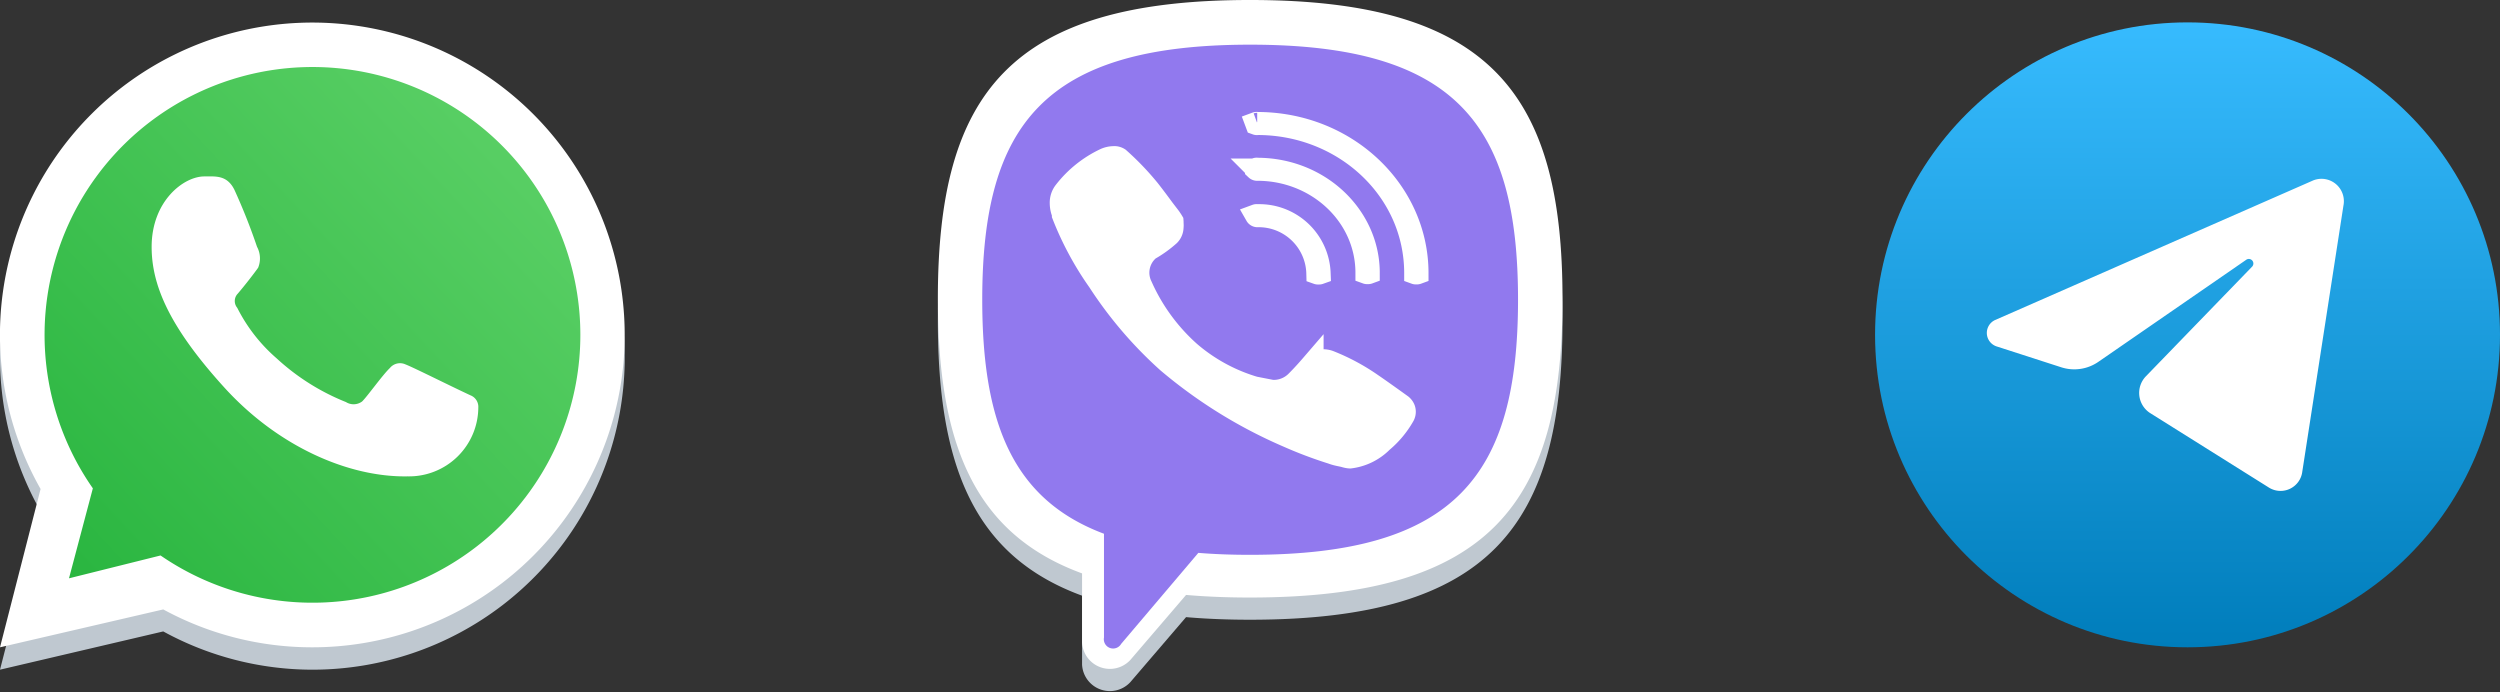
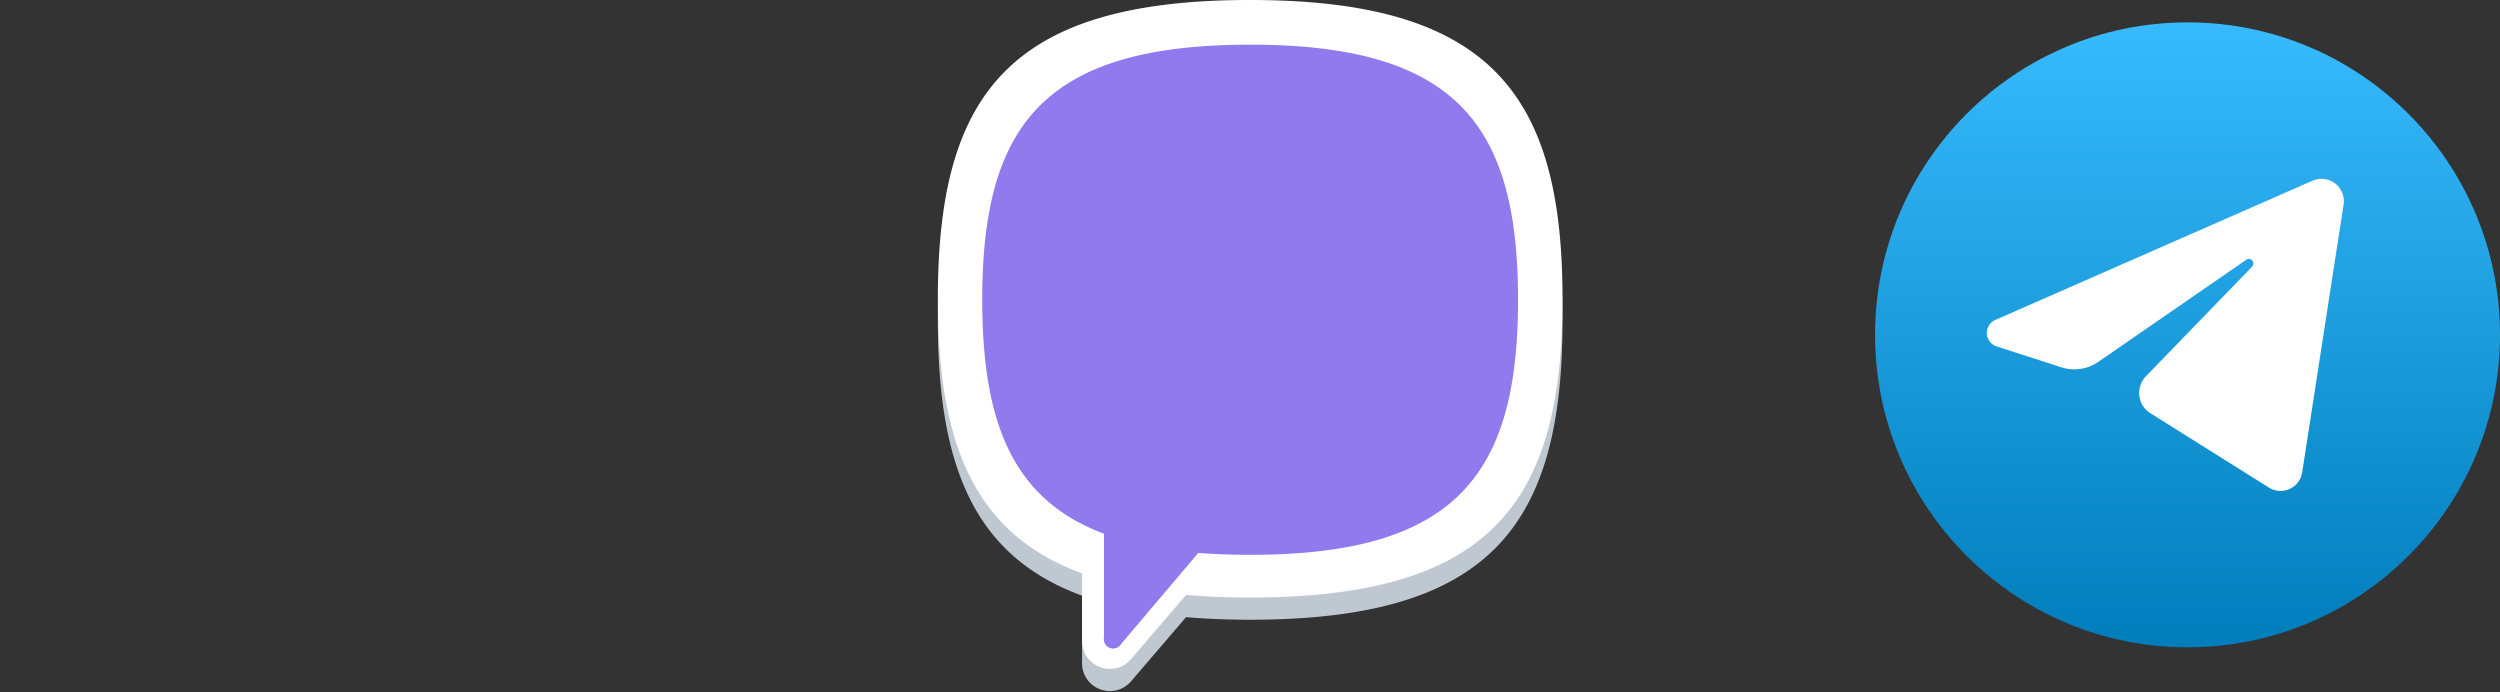
<svg xmlns="http://www.w3.org/2000/svg" viewBox="0 0 269.23 74.52" width="269.23px" height="74.52px">
  <rect x="0" y="0" width="269.23" height="74.52" fill="#333333" stroke="none" />
  <defs>
    <style>.cls-1{fill:#bfc8d0;}.cls-2,.cls-4{fill:#fff;}.cls-3{fill:#9179ee;}.cls-4{stroke:#fff;stroke-linecap:round;stroke-width:2.4px;}.cls-5{fill:url(#Безымянный_градиент_2);}.cls-6{fill:url(#Безымянный_градиент);}</style>
    <linearGradient id="Безымянный_градиент_2" x1="235.58" y1="70.71" x2="235.58" y2="3.41" gradientTransform="matrix(1, 0, 0, -1, 0, 73.12)" gradientUnits="userSpaceOnUse">
      <stop offset="0" stop-color="#37bbfe" />
      <stop offset="1" stop-color="#007dbb" />
    </linearGradient>
    <linearGradient id="Безымянный_градиент" x1="57.93" y1="59.72" x2="3.85" y2="9.24" gradientTransform="matrix(1, 0, 0, -1, 0, 73.12)" gradientUnits="userSpaceOnUse">
      <stop offset="0" stop-color="#5bd066" />
      <stop offset="1" stop-color="#27b43e" />
    </linearGradient>
  </defs>
-   <path class="cls-1" d="M33.65,72.12A33.64,33.64,0,1,0,4.37,55.06L0,72.12,17.58,68A33.51,33.51,0,0,0,33.65,72.12Zm0-5.18A28.47,28.47,0,1,0,10.32,54.79L7.77,64.35l9.73-2.43A28.35,28.35,0,0,0,33.65,66.94Z" />
  <path class="cls-1" d="M168.27,34.56c0-22-7.77-32.16-33.65-32.16S101,12.52,101,34.56c0,15.69,3.93,25.34,15.53,29.59v7.42a3,3,0,0,0,5.2,1.89l6-7q3.23,0.28,6.93.28C160.5,66.72,168.27,56.61,168.27,34.56ZM129.11,61.37q2.57,0.2,5.5.2c21.9,0,28.48-8.5,28.48-27s-6.57-27-28.48-27-28.48,8.49-28.48,27c0,13.09,3.28,21.17,12.94,24.79v11a1,1,0,0,0,1.83.66Z" />
  <path class="cls-2" d="M168.27,32.16c0-22-7.77-32.16-33.65-32.16S101,10.11,101,32.16c0,15.69,3.93,25.34,15.53,29.59v7.42a3,3,0,0,0,5.2,1.9l6-7q3.23,0.28,6.93.28C160.5,64.32,168.27,54.21,168.27,32.16ZM129.11,59q2.57,0.2,5.5.2c21.9,0,28.48-8.49,28.48-27s-6.57-27-28.48-27-28.48,8.49-28.48,27c0,13.09,3.28,21.17,12.94,24.79v11a1,1,0,0,0,1.83.66Z" />
  <path class="cls-3" d="M134.62,59.75q-3,0-5.57-.21l-8.31,9.8a1,1,0,0,1-1.85-.68V57.48c-9.79-3.67-13.11-11.89-13.11-25.2,0-18.83,6.66-27.47,28.85-27.47s28.85,8.64,28.85,27.47S156.81,59.75,134.62,59.75Z" />
-   <path class="cls-4" d="M123.9,26.77l-0.1.05-0.09.07a3.27,3.27,0,0,0-.79,3.93,20.91,20.91,0,0,0,5.2,7.12,18.88,18.88,0,0,0,7.71,4L136,42h0.15l0.19,0,0.21-1.18L136.3,42h0a3.45,3.45,0,0,0,3.25-.84c0.78-.77,1.48-1.58,1.79-1.94a1.87,1.87,0,0,1,1.79-.3,22.38,22.38,0,0,1,4.62,2.48c0.74,0.5,2.43,1.71,3.18,2.25h0a1,1,0,0,1,.29.4,0.87,0.87,0,0,1-.06.72,10.18,10.18,0,0,1-2.33,2.79,5.87,5.87,0,0,1-3.44,1.69h0s-0.21,0-.54-0.1S144,49,143.43,48.78A45,45,0,0,1,138.71,47a51.71,51.71,0,0,1-12.93-8,43.46,43.46,0,0,1-7.47-8.73,33.38,33.38,0,0,1-3.83-7.11l0-.09,0-.08a2.84,2.84,0,0,1-.23-1.1,1.91,1.91,0,0,1,.42-1.27A12,12,0,0,1,119,17.15a2.3,2.3,0,0,1,.9-0.21,0.91,0.91,0,0,1,.6.14,29.28,29.28,0,0,1,3.24,3.38c0.49,0.62,1.07,1.4,1.57,2.08L126,23.44l0.2,0.3,0.06,0.1a1.17,1.17,0,0,1,0,.18,2.08,2.08,0,0,1,0,.47,1.21,1.21,0,0,1-.35.82A12.3,12.3,0,0,1,123.9,26.77Zm11.38-13.51h0a0.16,0.16,0,0,1,.11,0c9.6,0,17.25,7.3,17.25,16.16h0a0.16,0.16,0,0,1-.11,0,0.16,0.16,0,0,1-.11,0h0c0-9-7.69-16.08-17-16.08a0.16,0.16,0,0,1-.11,0h0Zm0,9.93h0a0.16,0.16,0,0,1,.11,0,6.49,6.49,0,0,1,6.71,6.24h0a0.16,0.16,0,0,1-.11,0,0.16,0.16,0,0,1-.11,0h0a6.33,6.33,0,0,0-6.47-6.16A0.16,0.16,0,0,1,135.28,23.19Zm0-5h0a0.16,0.16,0,0,1,.11,0c6.68,0,12,5.08,12,11.2h0a0.16,0.16,0,0,1-.11,0,0.16,0.16,0,0,1-.11,0h0c0-6.21-5.33-11.12-11.75-11.12A0.16,0.16,0,0,1,135.28,18.23Z" />
  <circle class="cls-5" cx="235.58" cy="36.06" r="33.65" />
  <path class="cls-2" d="M252.37,22.14a2.41,2.41,0,0,0-3.26-2.71L214.82,34.48A1.53,1.53,0,0,0,215,37.3L222,39.56a4.56,4.56,0,0,0,4-.61l15.94-11a0.49,0.49,0,0,1,.59.77L231.08,40.54a2.58,2.58,0,0,0,.45,3.93l12.85,8.06a2.36,2.36,0,0,0,3.56-1.75Z" />
-   <path class="cls-2" d="M33.65,69.71A33.64,33.64,0,1,0,4.37,52.66L0,69.71l17.58-4.08A33.5,33.5,0,0,0,33.65,69.71Zm0-5.18A28.47,28.47,0,1,0,10.32,52.38L7.77,61.95l9.73-2.43A28.35,28.35,0,0,0,33.65,64.53Z" />
-   <path class="cls-6" d="M62.5,36.06A28.85,28.85,0,0,1,17.29,59.82L7.43,62.28,10,52.59A28.85,28.85,0,1,1,62.5,36.06Z" />
-   <path class="cls-2" d="M25.24,20.43C24.44,18.83,23.21,19,22,19c-2.22,0-5.67,2.65-5.67,7.59,0,4,1.78,8.48,7.8,15.11,5.8,6.4,13.43,9.71,19.75,9.6a7.46,7.46,0,0,0,7.63-7.4,1.33,1.33,0,0,0-.85-1.33c-2.16-1-6.13-3-7-3.33a1.41,1.41,0,0,0-1.67.39c-0.82.78-2.45,3.09-3,3.61a1.54,1.54,0,0,1-1.73.06,24.28,24.28,0,0,1-7.47-4.71,17.79,17.79,0,0,1-4.24-5.44,1.14,1.14,0,0,1,.05-1.52c0.73-.85,1.74-2.15,2.2-2.8a2.64,2.64,0,0,0-.12-2.25A65.24,65.24,0,0,0,25.24,20.43Z" />
</svg>